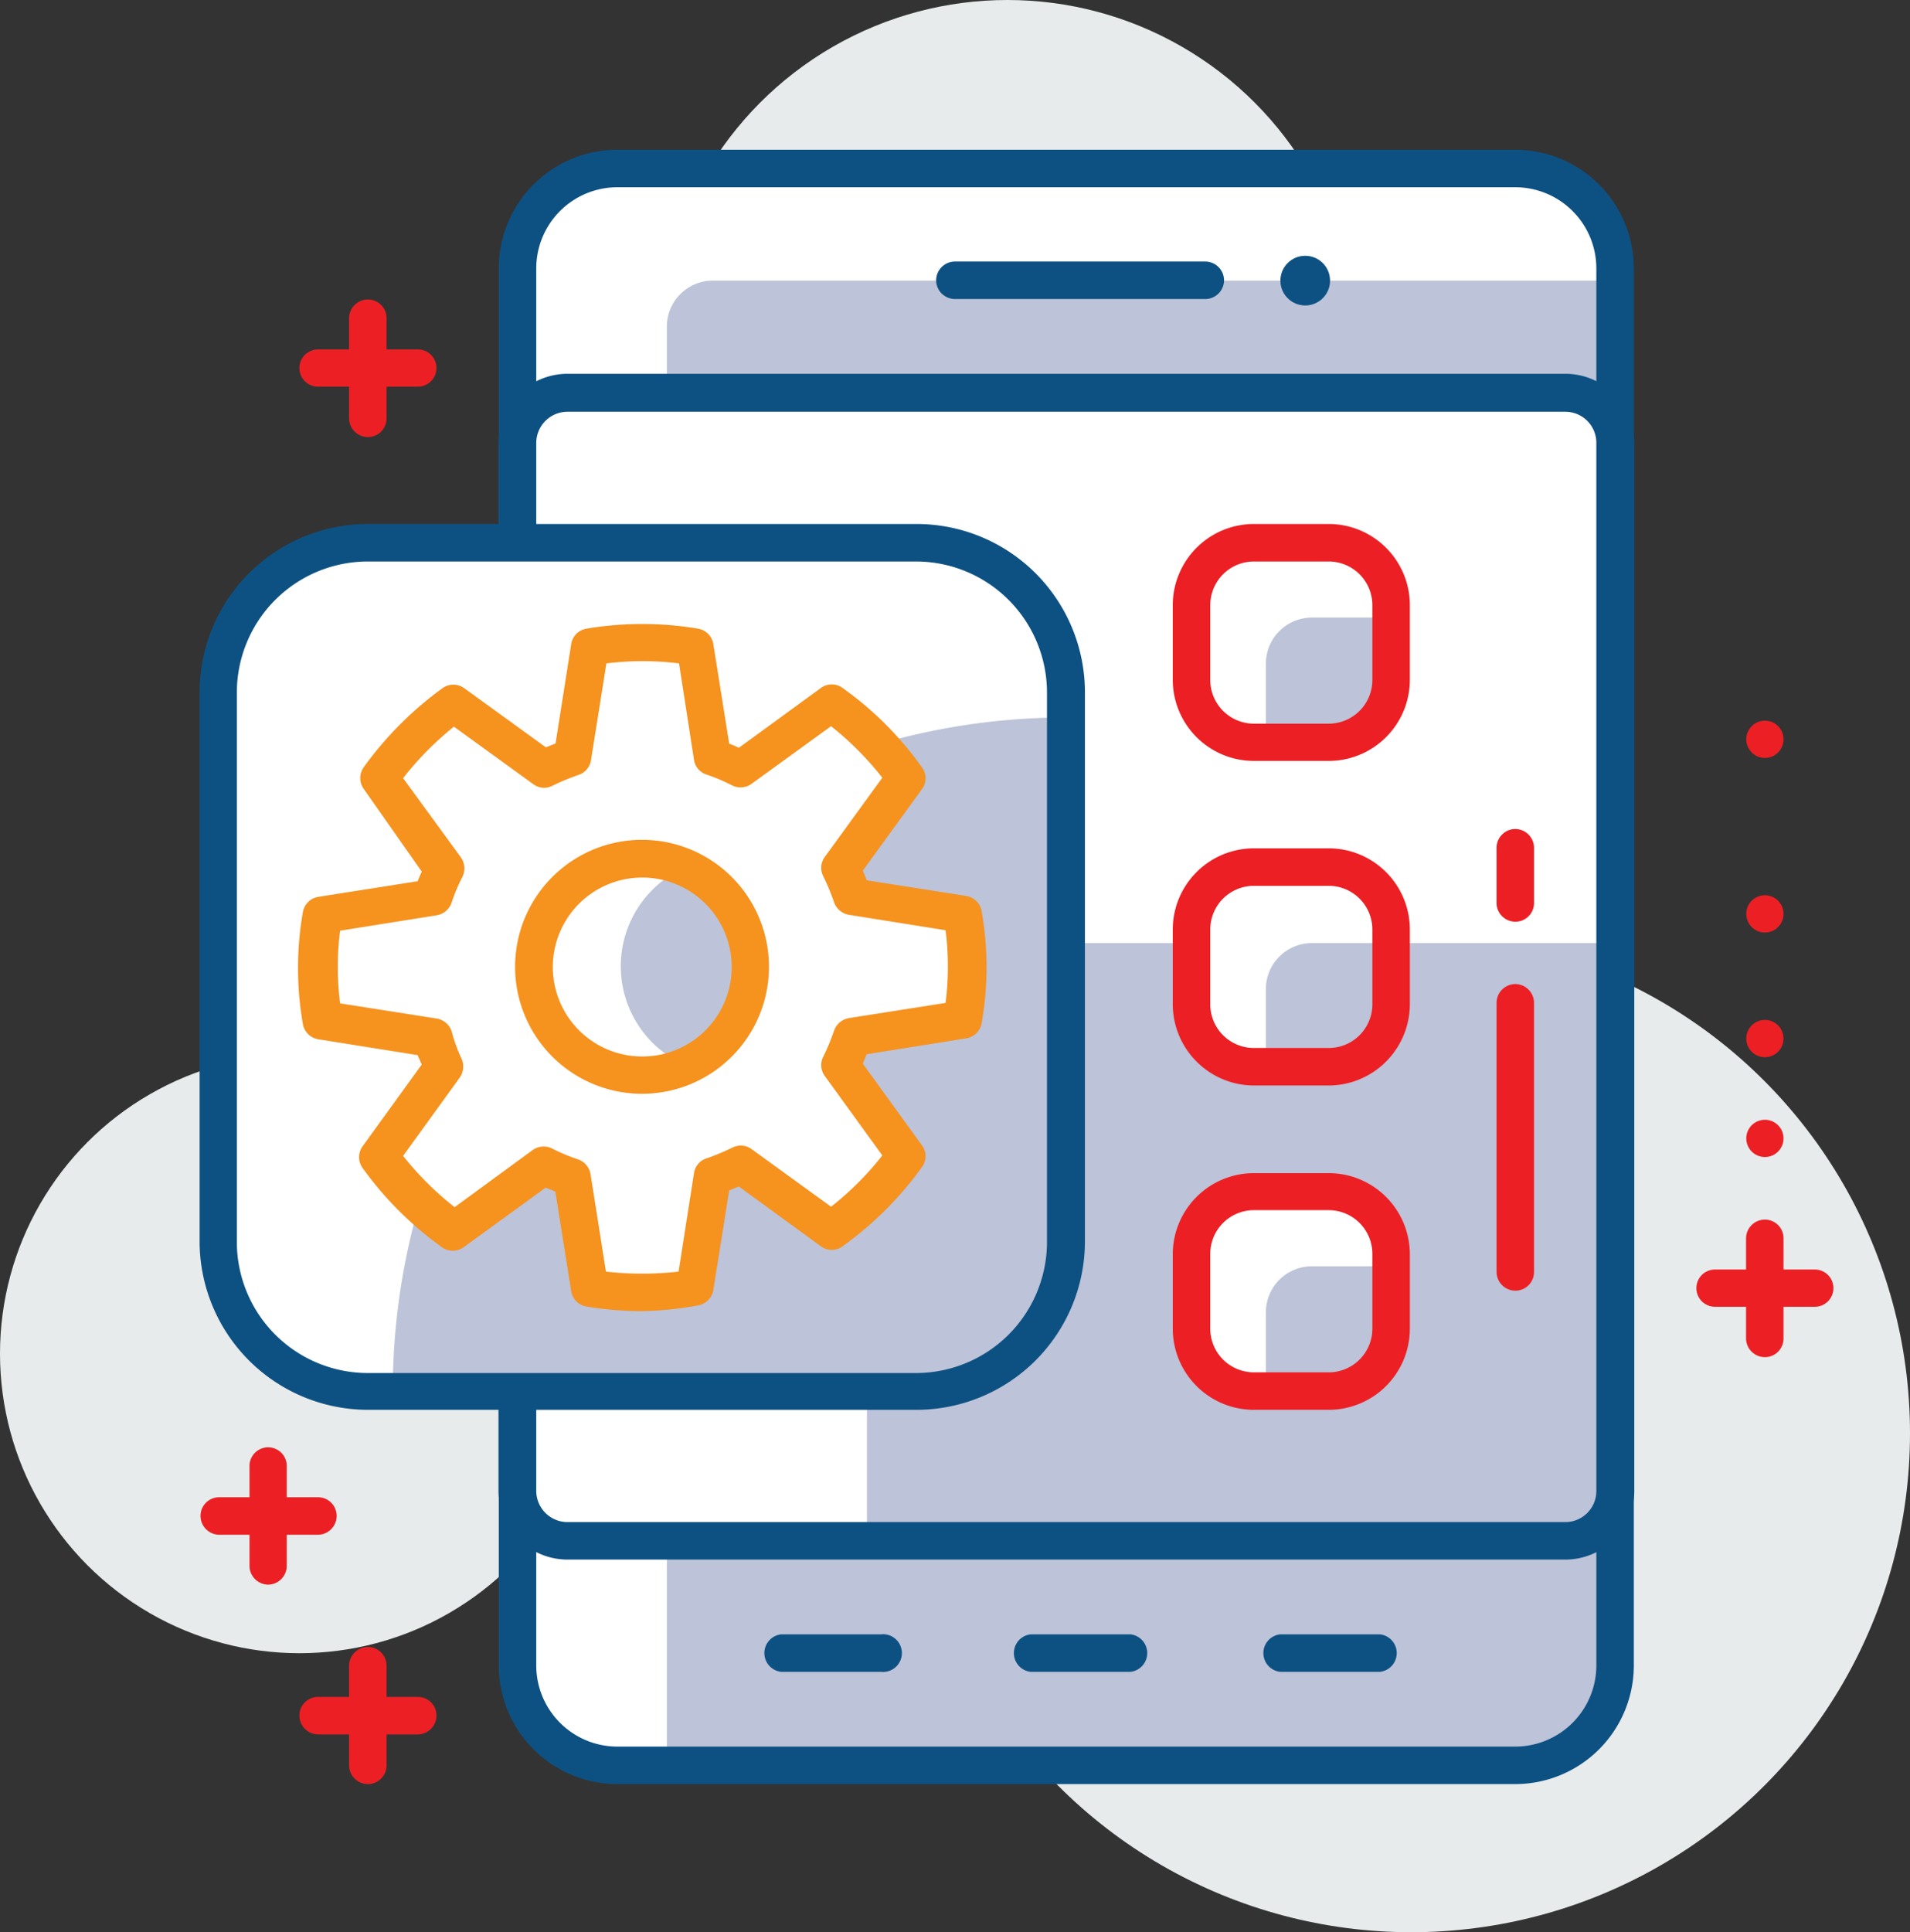
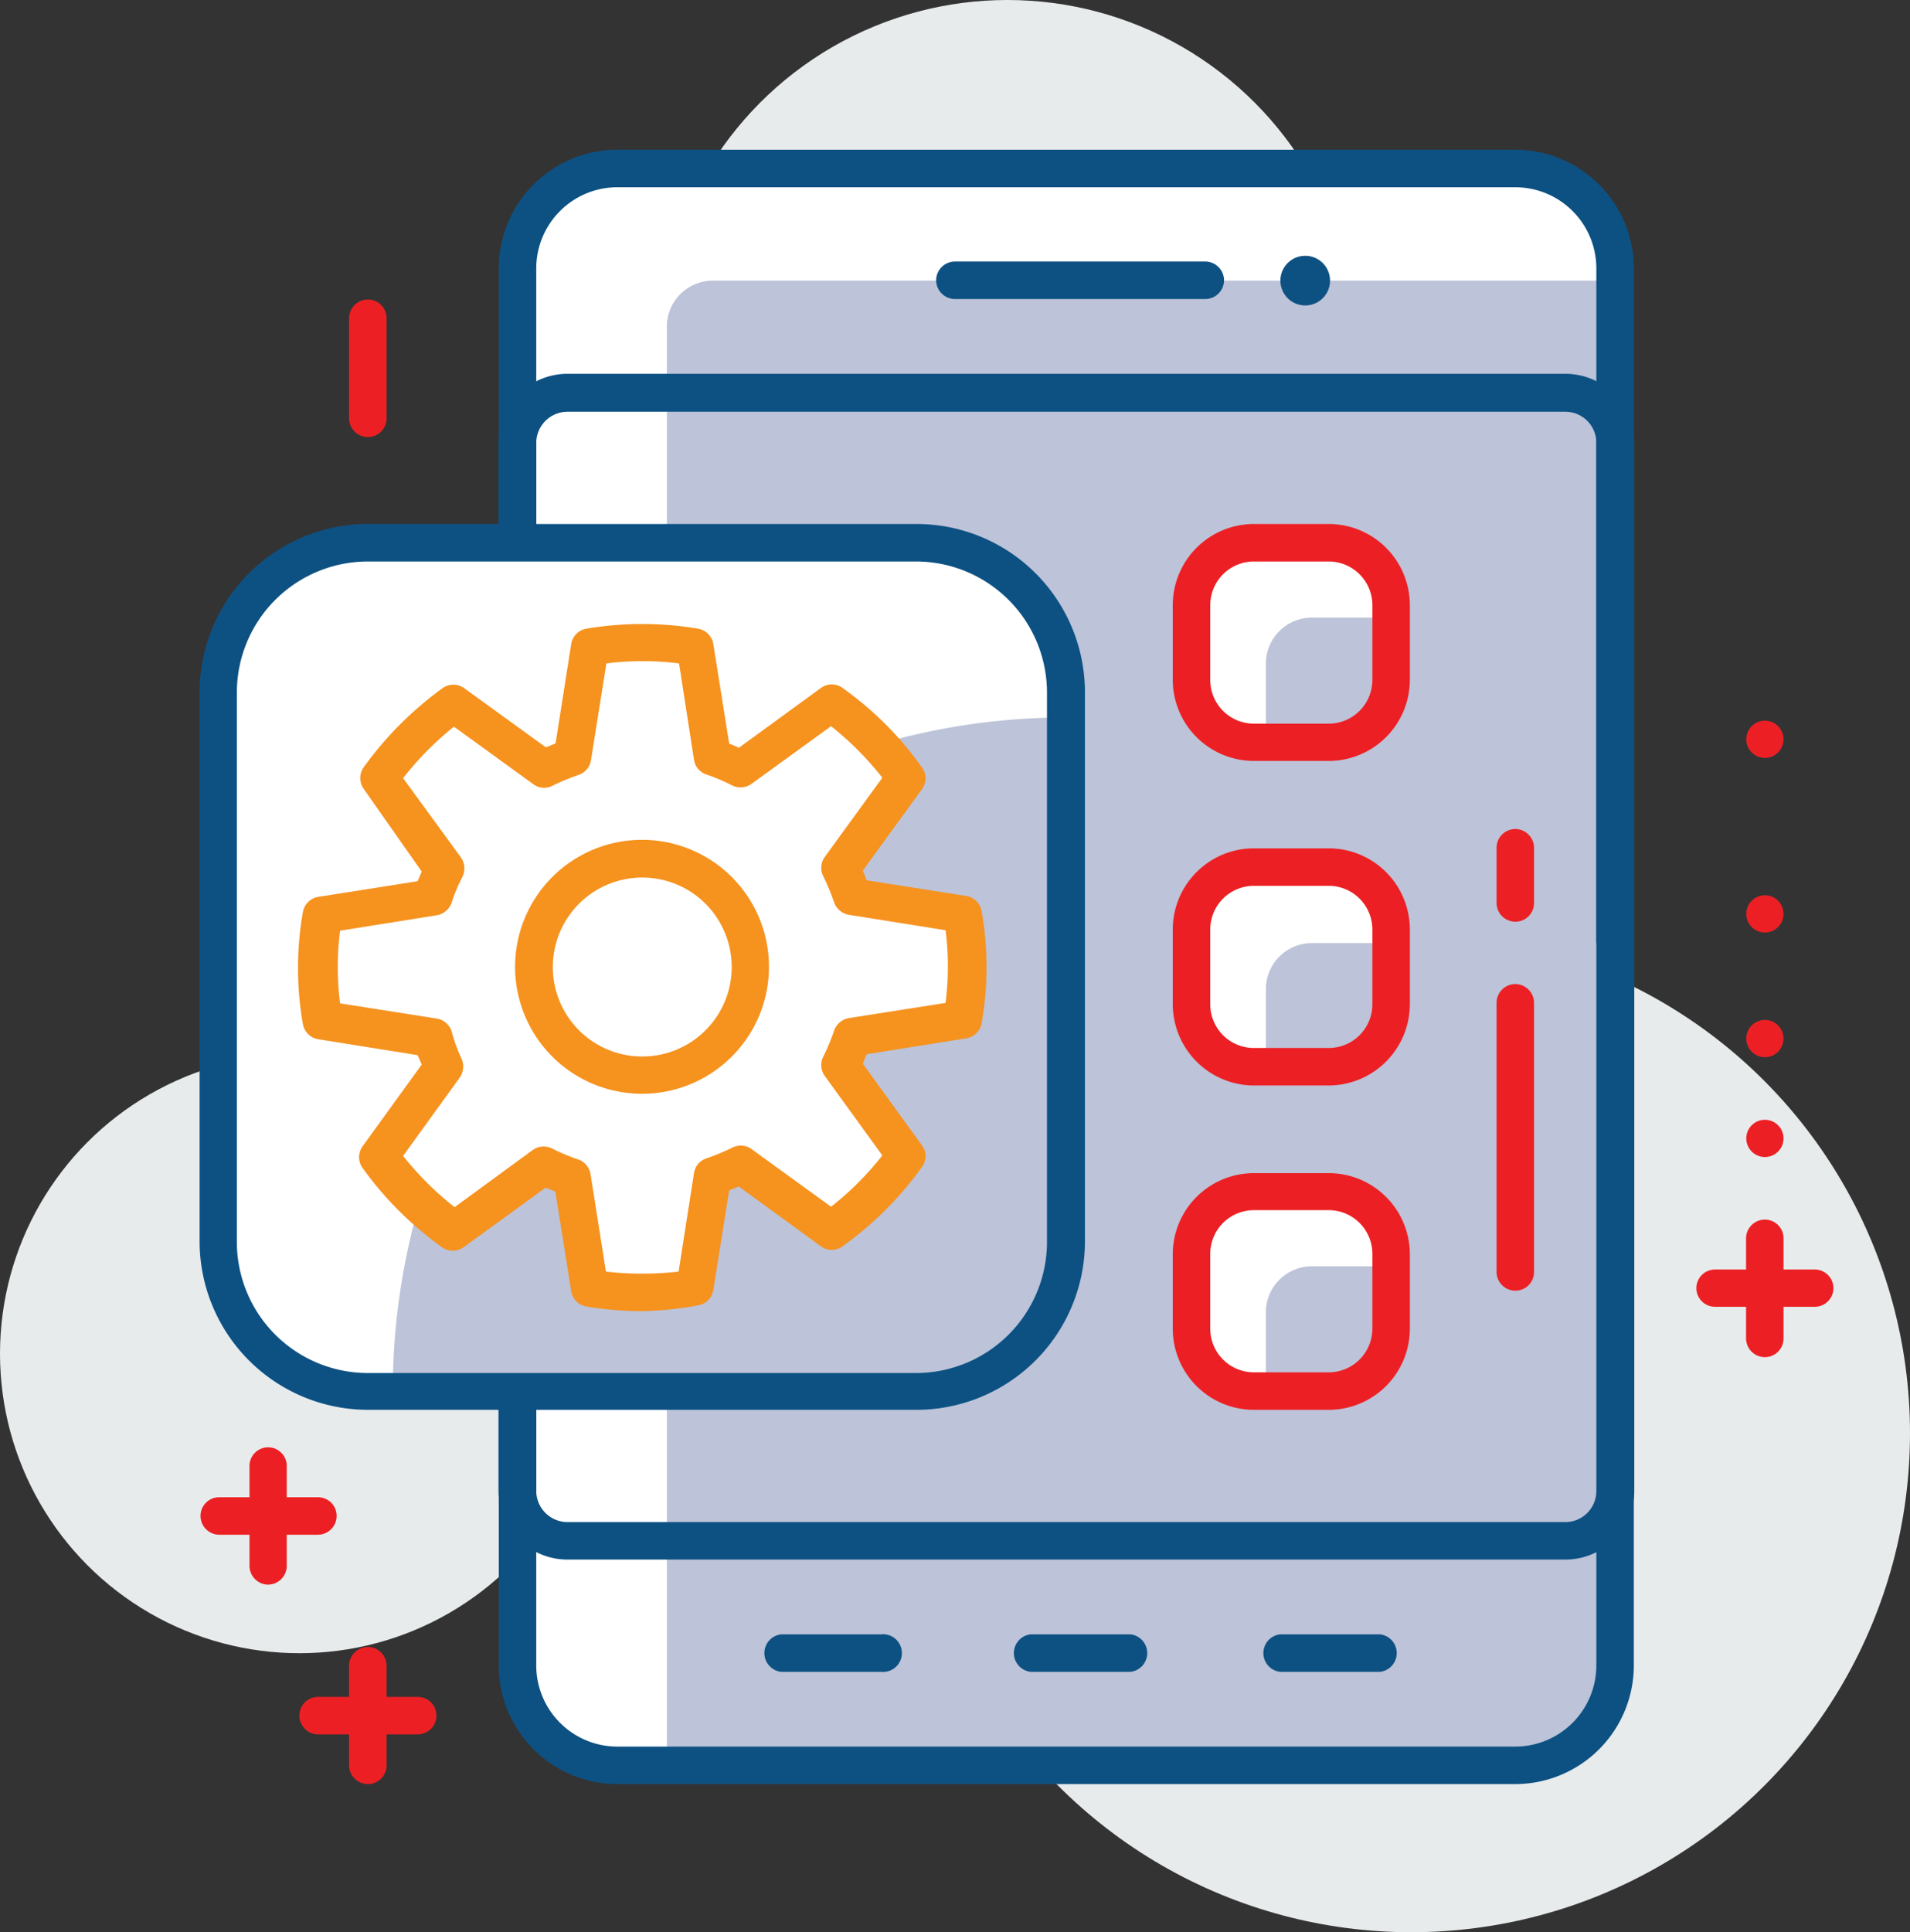
<svg xmlns="http://www.w3.org/2000/svg" id="layer_1" data-name="layer 1" viewBox="0 0 83.06 84">
  <rect x="0" y="0" width="83.06" height="84" fill="#333333" stroke="none" />
  <defs>
    <style>.cls-1{fill:#e8ebec;}.cls-2{fill:#fff;}.cls-3{fill:#bdc3d8;}.cls-4{fill:#0d5183;}.cls-5{fill:#ec2024;}.cls-6{fill:#f6921e;}</style>
  </defs>
  <circle class="cls-1" cx="43.81" cy="15.19" r="15.19" />
  <circle class="cls-1" cx="13.02" cy="58.85" r="13.02" />
  <circle class="cls-1" cx="61.37" cy="62.31" r="21.69" />
  <rect class="cls-2" x="22.51" y="7.32" width="47.73" height="69.42" rx="4" />
  <path class="cls-3" d="M31,12.2H70.24a0,0,0,0,1,0,0V72.75a4,4,0,0,1-4,4H29a0,0,0,0,1,0,0V14.2A2,2,0,0,1,31,12.2Z" />
  <path class="cls-4" d="M66.37,77.56H27.32a5.16,5.16,0,0,1-5.16-5.15V11.66a5.16,5.16,0,0,1,5.16-5.15H66.37a5.16,5.16,0,0,1,5.15,5.15V72.41A5.16,5.16,0,0,1,66.37,77.56ZM27.32,8.14a3.53,3.53,0,0,0-3.53,3.52V72.41a3.53,3.53,0,0,0,3.53,3.52H66.37a3.53,3.53,0,0,0,3.52-3.52V11.66a3.53,3.53,0,0,0-3.52-3.52Z" transform="translate(-0.47)" />
-   <rect class="cls-2" x="22.51" y="17.08" width="47.73" height="49.9" rx="2" />
  <path class="cls-3" d="M43.7,41H70.24a0,0,0,0,1,0,0V65a2,2,0,0,1-2,2H37.7a0,0,0,0,1,0,0V47A6,6,0,0,1,43.7,41Z" />
  <path class="cls-4" d="M68.54,67.8H25.15a3,3,0,0,1-3-3V19.25a3,3,0,0,1,3-3H68.54a3,3,0,0,1,3,3V64.81A3,3,0,0,1,68.54,67.8ZM25.15,17.9a1.36,1.36,0,0,0-1.36,1.35V64.81a1.36,1.36,0,0,0,1.36,1.36H68.54a1.35,1.35,0,0,0,1.35-1.36V19.25a1.35,1.35,0,0,0-1.35-1.35Z" transform="translate(-0.47)" />
  <rect class="cls-2" x="9.49" y="23.59" width="36.88" height="36.88" rx="6" />
  <path class="cls-3" d="M17.55,60.47H40.33A6.5,6.5,0,0,0,46.84,54V31.19h0A29.29,29.29,0,0,0,17.55,60.47Z" transform="translate(-0.47)" />
  <path class="cls-4" d="M40.33,61.29H16.47A7.33,7.33,0,0,1,9.15,54V30.1a7.32,7.32,0,0,1,7.32-7.32H40.33a7.32,7.32,0,0,1,7.32,7.32V54A7.33,7.33,0,0,1,40.33,61.29ZM16.47,24.41a5.7,5.7,0,0,0-5.7,5.69V54a5.7,5.7,0,0,0,5.7,5.69H40.33A5.7,5.7,0,0,0,46,54V30.1a5.7,5.7,0,0,0-5.7-5.69Z" transform="translate(-0.47)" />
  <rect class="cls-2" x="51.8" y="37.69" width="8.68" height="8.68" rx="2.5" />
  <rect class="cls-2" x="51.8" y="51.8" width="8.68" height="8.68" rx="2.5" />
  <rect class="cls-2" x="51.8" y="23.59" width="8.68" height="8.68" rx="2.5" />
  <path class="cls-3" d="M57.05,41h3.42a0,0,0,0,1,0,0v2.92a2.5,2.5,0,0,1-2.5,2.5H55.05a0,0,0,0,1,0,0V43A2,2,0,0,1,57.05,41Z" />
  <path class="cls-3" d="M57.05,55.05h3.42a0,0,0,0,1,0,0V58a2.5,2.5,0,0,1-2.5,2.5H55.05a0,0,0,0,1,0,0V57.05A2,2,0,0,1,57.05,55.05Z" />
  <path class="cls-3" d="M57.05,26.85h3.42a0,0,0,0,1,0,0v2.92a2.5,2.5,0,0,1-2.5,2.5H55.05a0,0,0,0,1,0,0V28.85A2,2,0,0,1,57.05,26.85Z" />
  <path class="cls-5" d="M58.23,47.19H55a3.54,3.54,0,0,1-3.53-3.53V40.41A3.53,3.53,0,0,1,55,36.88h3.25a3.53,3.53,0,0,1,3.53,3.53v3.25A3.54,3.54,0,0,1,58.23,47.19ZM55,38.51a1.9,1.9,0,0,0-1.9,1.9v3.25a1.9,1.9,0,0,0,1.9,1.9h3.25a1.9,1.9,0,0,0,1.9-1.9V40.41a1.9,1.9,0,0,0-1.9-1.9Z" transform="translate(-0.47)" />
  <path class="cls-5" d="M58.23,61.29H55a3.53,3.53,0,0,1-3.53-3.53V54.51A3.53,3.53,0,0,1,55,51h3.25a3.53,3.53,0,0,1,3.53,3.52v3.25A3.53,3.53,0,0,1,58.23,61.29ZM55,52.61a1.9,1.9,0,0,0-1.9,1.9v3.25a1.9,1.9,0,0,0,1.9,1.9h3.25a1.9,1.9,0,0,0,1.9-1.9V54.51a1.9,1.9,0,0,0-1.9-1.9Z" transform="translate(-0.47)" />
  <path class="cls-5" d="M58.23,33.08H55a3.53,3.53,0,0,1-3.53-3.52V26.31A3.53,3.53,0,0,1,55,22.78h3.25a3.53,3.53,0,0,1,3.53,3.53v3.25A3.53,3.53,0,0,1,58.23,33.08ZM55,24.41a1.9,1.9,0,0,0-1.9,1.9v3.25a1.9,1.9,0,0,0,1.9,1.9h3.25a1.9,1.9,0,0,0,1.9-1.9V26.31a1.9,1.9,0,0,0-1.9-1.9Z" transform="translate(-0.47)" />
  <path class="cls-4" d="M52.88,13H42a.82.82,0,0,1-.82-.82.82.82,0,0,1,.82-.81H52.88a.82.82,0,0,1,.82.81A.82.82,0,0,1,52.88,13Z" transform="translate(-0.47)" />
  <path class="cls-4" d="M49.63,72.68H45.29a.82.82,0,0,1,0-1.63h4.34a.82.82,0,0,1,0,1.63Z" transform="translate(-0.47)" />
  <path class="cls-4" d="M60.48,72.68H56.14a.82.82,0,0,1,0-1.63h4.34a.82.82,0,0,1,0,1.63Z" transform="translate(-0.47)" />
  <path class="cls-4" d="M38.78,72.68H34.44a.82.82,0,0,1,0-1.63h4.34a.82.82,0,1,1,0,1.63Z" transform="translate(-0.47)" />
  <circle class="cls-4" cx="56.76" cy="12.2" r="1.08" />
  <path class="cls-5" d="M79.39,56.81H75.05a.81.81,0,1,1,0-1.62h4.34a.81.81,0,0,1,0,1.62Z" transform="translate(-0.47)" />
  <path class="cls-5" d="M77.22,59a.82.82,0,0,1-.82-.81V53.83a.82.82,0,0,1,.82-.81.81.81,0,0,1,.81.81v4.34A.81.81,0,0,1,77.22,59Z" transform="translate(-0.47)" />
  <circle class="cls-5" cx="76.75" cy="49.49" r="0.81" />
  <circle class="cls-5" cx="76.75" cy="45.15" r="0.81" />
  <circle class="cls-5" cx="76.75" cy="39.73" r="0.81" />
  <circle class="cls-5" cx="76.75" cy="32.14" r="0.81" />
  <path class="cls-2" d="M42.31,44.33a13.9,13.9,0,0,0,0-4.58L37.51,39A10.4,10.4,0,0,0,37,37.75l2.85-3.93a14.19,14.19,0,0,0-3.23-3.24l-3.93,2.86a9.57,9.57,0,0,0-1.24-.52l-.76-4.8a14.44,14.44,0,0,0-2.29-.19h0a14.44,14.44,0,0,0-2.29.19l-.76,4.8a10.4,10.4,0,0,0-1.24.51l-3.93-2.85a14.23,14.23,0,0,0-3.24,3.24l2.86,3.93A9,9,0,0,0,19.29,39l-4.8.76a13.9,13.9,0,0,0,0,4.58l4.8.76a9.38,9.38,0,0,0,.51,1.23l-2.86,3.94a14.19,14.19,0,0,0,3.24,3.23l3.93-2.85a9,9,0,0,0,1.24.51l.76,4.8a14.44,14.44,0,0,0,2.29.19h0A14.44,14.44,0,0,0,30.69,56l.76-4.8a9.51,9.51,0,0,0,1.24-.51l3.93,2.85a14.14,14.14,0,0,0,3.23-3.23L37,46.32a11,11,0,0,0,.51-1.23Z" transform="translate(-0.47)" />
-   <path class="cls-2" d="M33.1,42a4.7,4.7,0,1,1-4.7-4.7A4.7,4.7,0,0,1,33.1,42Z" transform="translate(-0.47)" />
-   <path class="cls-3" d="M33.1,42a4.7,4.7,0,0,0-2.82-4.3,4.7,4.7,0,0,0,0,8.61A4.7,4.7,0,0,0,33.1,42Z" transform="translate(-0.47)" />
  <path class="cls-6" d="M28.4,47.55A5.52,5.52,0,1,1,33.91,42,5.52,5.52,0,0,1,28.4,47.55Zm0-9.4A3.89,3.89,0,1,0,32.29,42,3.89,3.89,0,0,0,28.4,38.15Z" transform="translate(-0.47)" />
  <path class="cls-6" d="M28.4,57a14.82,14.82,0,0,1-2.42-.2.8.8,0,0,1-.67-.67l-.69-4.33-.42-.17-3.54,2.57a.81.81,0,0,1-1,0,15,15,0,0,1-3.42-3.42.81.81,0,0,1,0-.95l2.57-3.55-.18-.41-4.32-.69a.81.81,0,0,1-.67-.67,14.11,14.11,0,0,1,0-4.85.81.81,0,0,1,.67-.67l4.32-.68.18-.42L16.29,34.3a.81.81,0,0,1,0-.95,15.25,15.25,0,0,1,3.42-3.43.81.81,0,0,1,.95,0l3.55,2.57.42-.17L25.31,28a.8.8,0,0,1,.67-.67,14.56,14.56,0,0,1,4.84,0,.81.81,0,0,1,.67.67l.69,4.33a3.79,3.79,0,0,1,.42.18l3.54-2.58a.8.8,0,0,1,1,0,14.47,14.47,0,0,1,3.42,3.43.79.79,0,0,1,0,.95l-2.57,3.54c.06.14.12.28.17.42l4.33.68a.81.81,0,0,1,.67.68,14,14,0,0,1,0,4.84.81.81,0,0,1-.67.67l-4.33.69-.17.41,2.57,3.55a.79.79,0,0,1,0,.95,15,15,0,0,1-3.42,3.42.8.8,0,0,1-1,0L32.6,51.58l-.42.17-.69,4.33a.81.81,0,0,1-.67.67A14.91,14.91,0,0,1,28.4,57Zm-1.58-1.72a13.91,13.91,0,0,0,3.16,0L30.65,51a.79.79,0,0,1,.54-.64,10,10,0,0,0,1.13-.47.8.8,0,0,1,.84.07l3.45,2.5a13.07,13.07,0,0,0,2.23-2.23l-2.5-3.45a.8.8,0,0,1-.07-.84,9.4,9.4,0,0,0,.47-1.13.83.83,0,0,1,.65-.55l4.2-.66a12.3,12.3,0,0,0,.1-1.58,12.08,12.08,0,0,0-.1-1.58l-4.2-.67a.83.83,0,0,1-.65-.55,10.13,10.13,0,0,0-.47-1.13.8.8,0,0,1,.07-.84l2.5-3.44a13.5,13.5,0,0,0-2.23-2.24l-3.45,2.5a.82.82,0,0,1-.84.08,8.12,8.12,0,0,0-1.13-.48.79.79,0,0,1-.54-.64L30,28.84a12.85,12.85,0,0,0-3.16,0l-.67,4.21a.8.8,0,0,1-.55.64,10.13,10.13,0,0,0-1.13.47.78.78,0,0,1-.83-.07l-3.45-2.5A13.56,13.56,0,0,0,18,33.83l2.51,3.44a.84.84,0,0,1,.07.85,7.2,7.2,0,0,0-.47,1.12.83.83,0,0,1-.65.55l-4.2.67a11.87,11.87,0,0,0-.1,1.58,12.08,12.08,0,0,0,.1,1.58l4.2.66a.83.83,0,0,1,.65.55A6.82,6.82,0,0,0,20.53,46a.84.84,0,0,1-.07.85L18,50.25a13.5,13.5,0,0,0,2.24,2.23L23.63,50a.82.82,0,0,1,.85-.07,8,8,0,0,0,1.12.47.82.82,0,0,1,.55.64Zm15.49-10.9h0Z" transform="translate(-0.47)" />
  <path class="cls-5" d="M66.37,56.11a.82.82,0,0,1-.82-.81V43.6a.82.82,0,0,1,.82-.82.82.82,0,0,1,.81.82V55.3A.81.81,0,0,1,66.37,56.11Z" transform="translate(-0.47)" />
  <path class="cls-5" d="M66.37,40.07a.82.82,0,0,1-.82-.81v-2.4a.82.82,0,0,1,.82-.82.82.82,0,0,1,.81.82v2.4A.81.81,0,0,1,66.37,40.07Z" transform="translate(-0.47)" />
-   <path class="cls-5" d="M18.64,16.81H14.3a.81.81,0,1,1,0-1.62h4.34a.81.81,0,0,1,0,1.62Z" transform="translate(-0.47)" />
  <path class="cls-5" d="M16.47,19a.82.82,0,0,1-.82-.81V13.83a.82.82,0,0,1,.82-.81.81.81,0,0,1,.81.81v4.34A.81.81,0,0,1,16.47,19Z" transform="translate(-0.47)" />
  <path class="cls-5" d="M14.3,66.72H10a.82.82,0,0,1-.81-.82.81.81,0,0,1,.81-.81H14.3a.81.81,0,0,1,.81.81A.82.82,0,0,1,14.3,66.72Z" transform="translate(-0.47)" />
  <path class="cls-5" d="M12.13,68.89a.82.82,0,0,1-.81-.82V63.73a.81.81,0,0,1,1.62,0v4.34A.82.82,0,0,1,12.13,68.89Z" transform="translate(-0.47)" />
  <path class="cls-5" d="M18.64,75.4H14.3a.82.82,0,0,1-.81-.82.81.81,0,0,1,.81-.81h4.34a.81.81,0,0,1,.81.81A.82.82,0,0,1,18.64,75.4Z" transform="translate(-0.47)" />
  <path class="cls-5" d="M16.47,77.56a.82.82,0,0,1-.82-.81V72.41a.82.82,0,0,1,.82-.81.81.81,0,0,1,.81.81v4.34A.81.81,0,0,1,16.47,77.56Z" transform="translate(-0.47)" />
</svg>